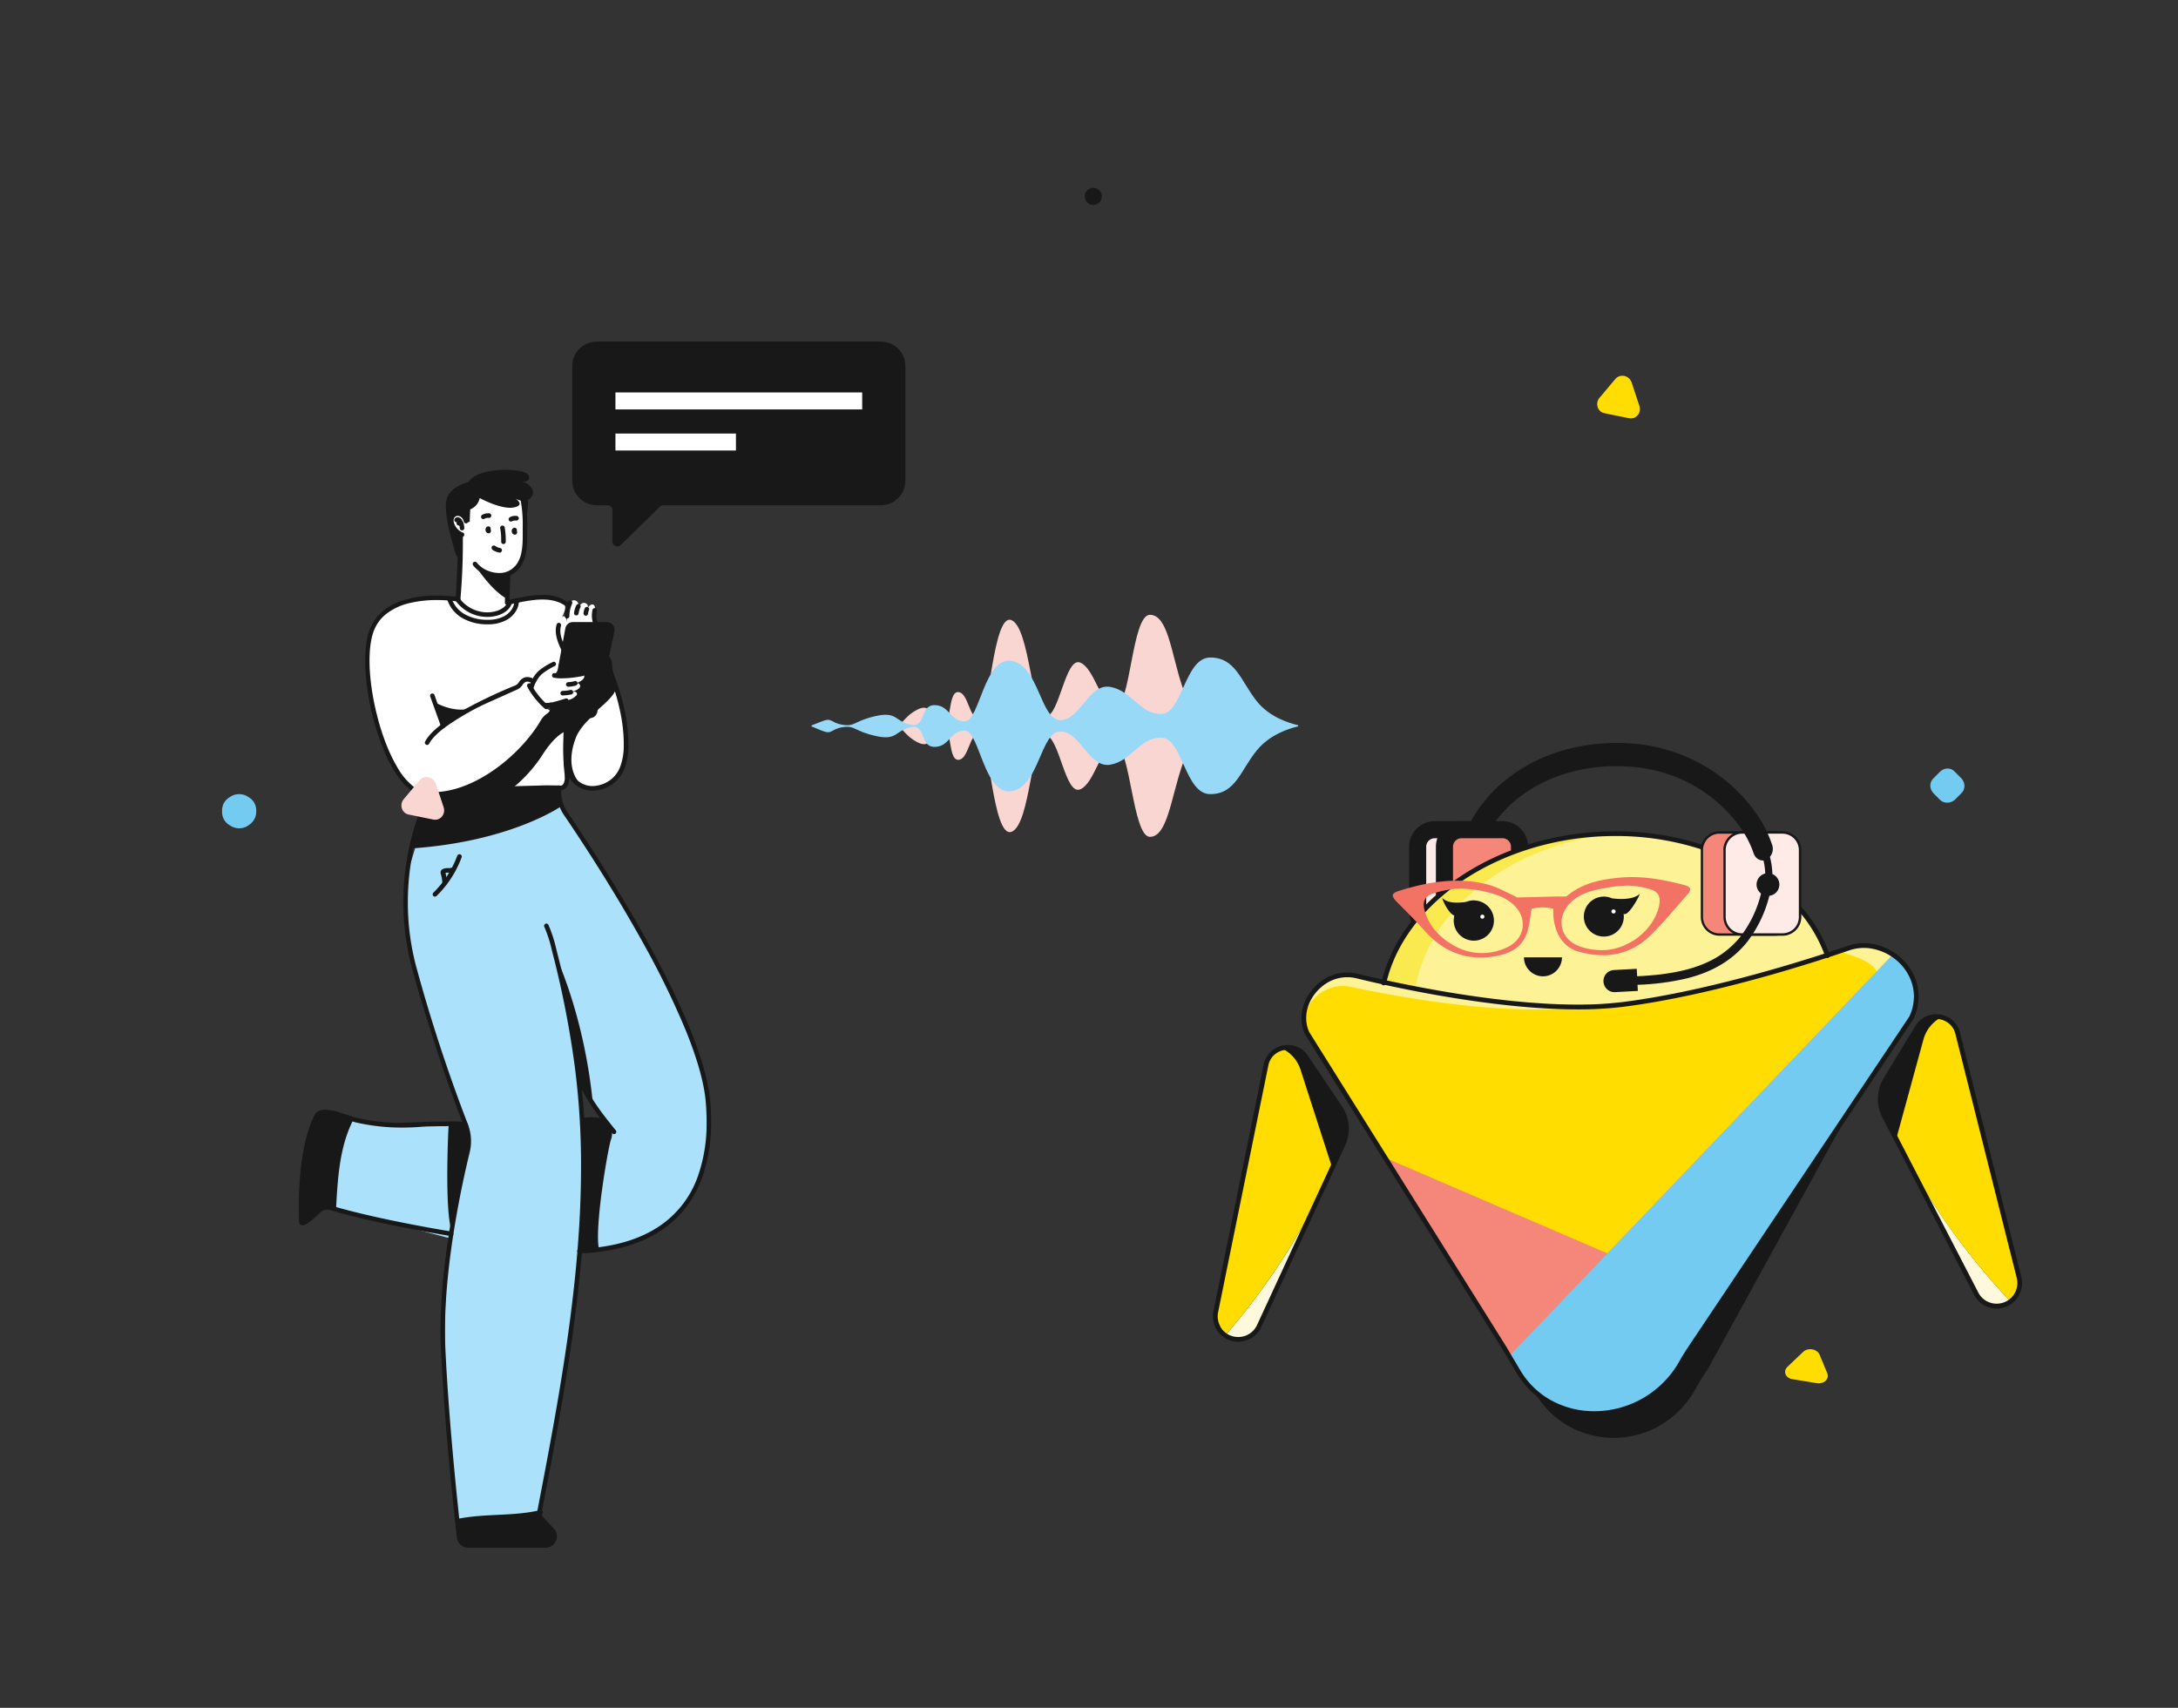
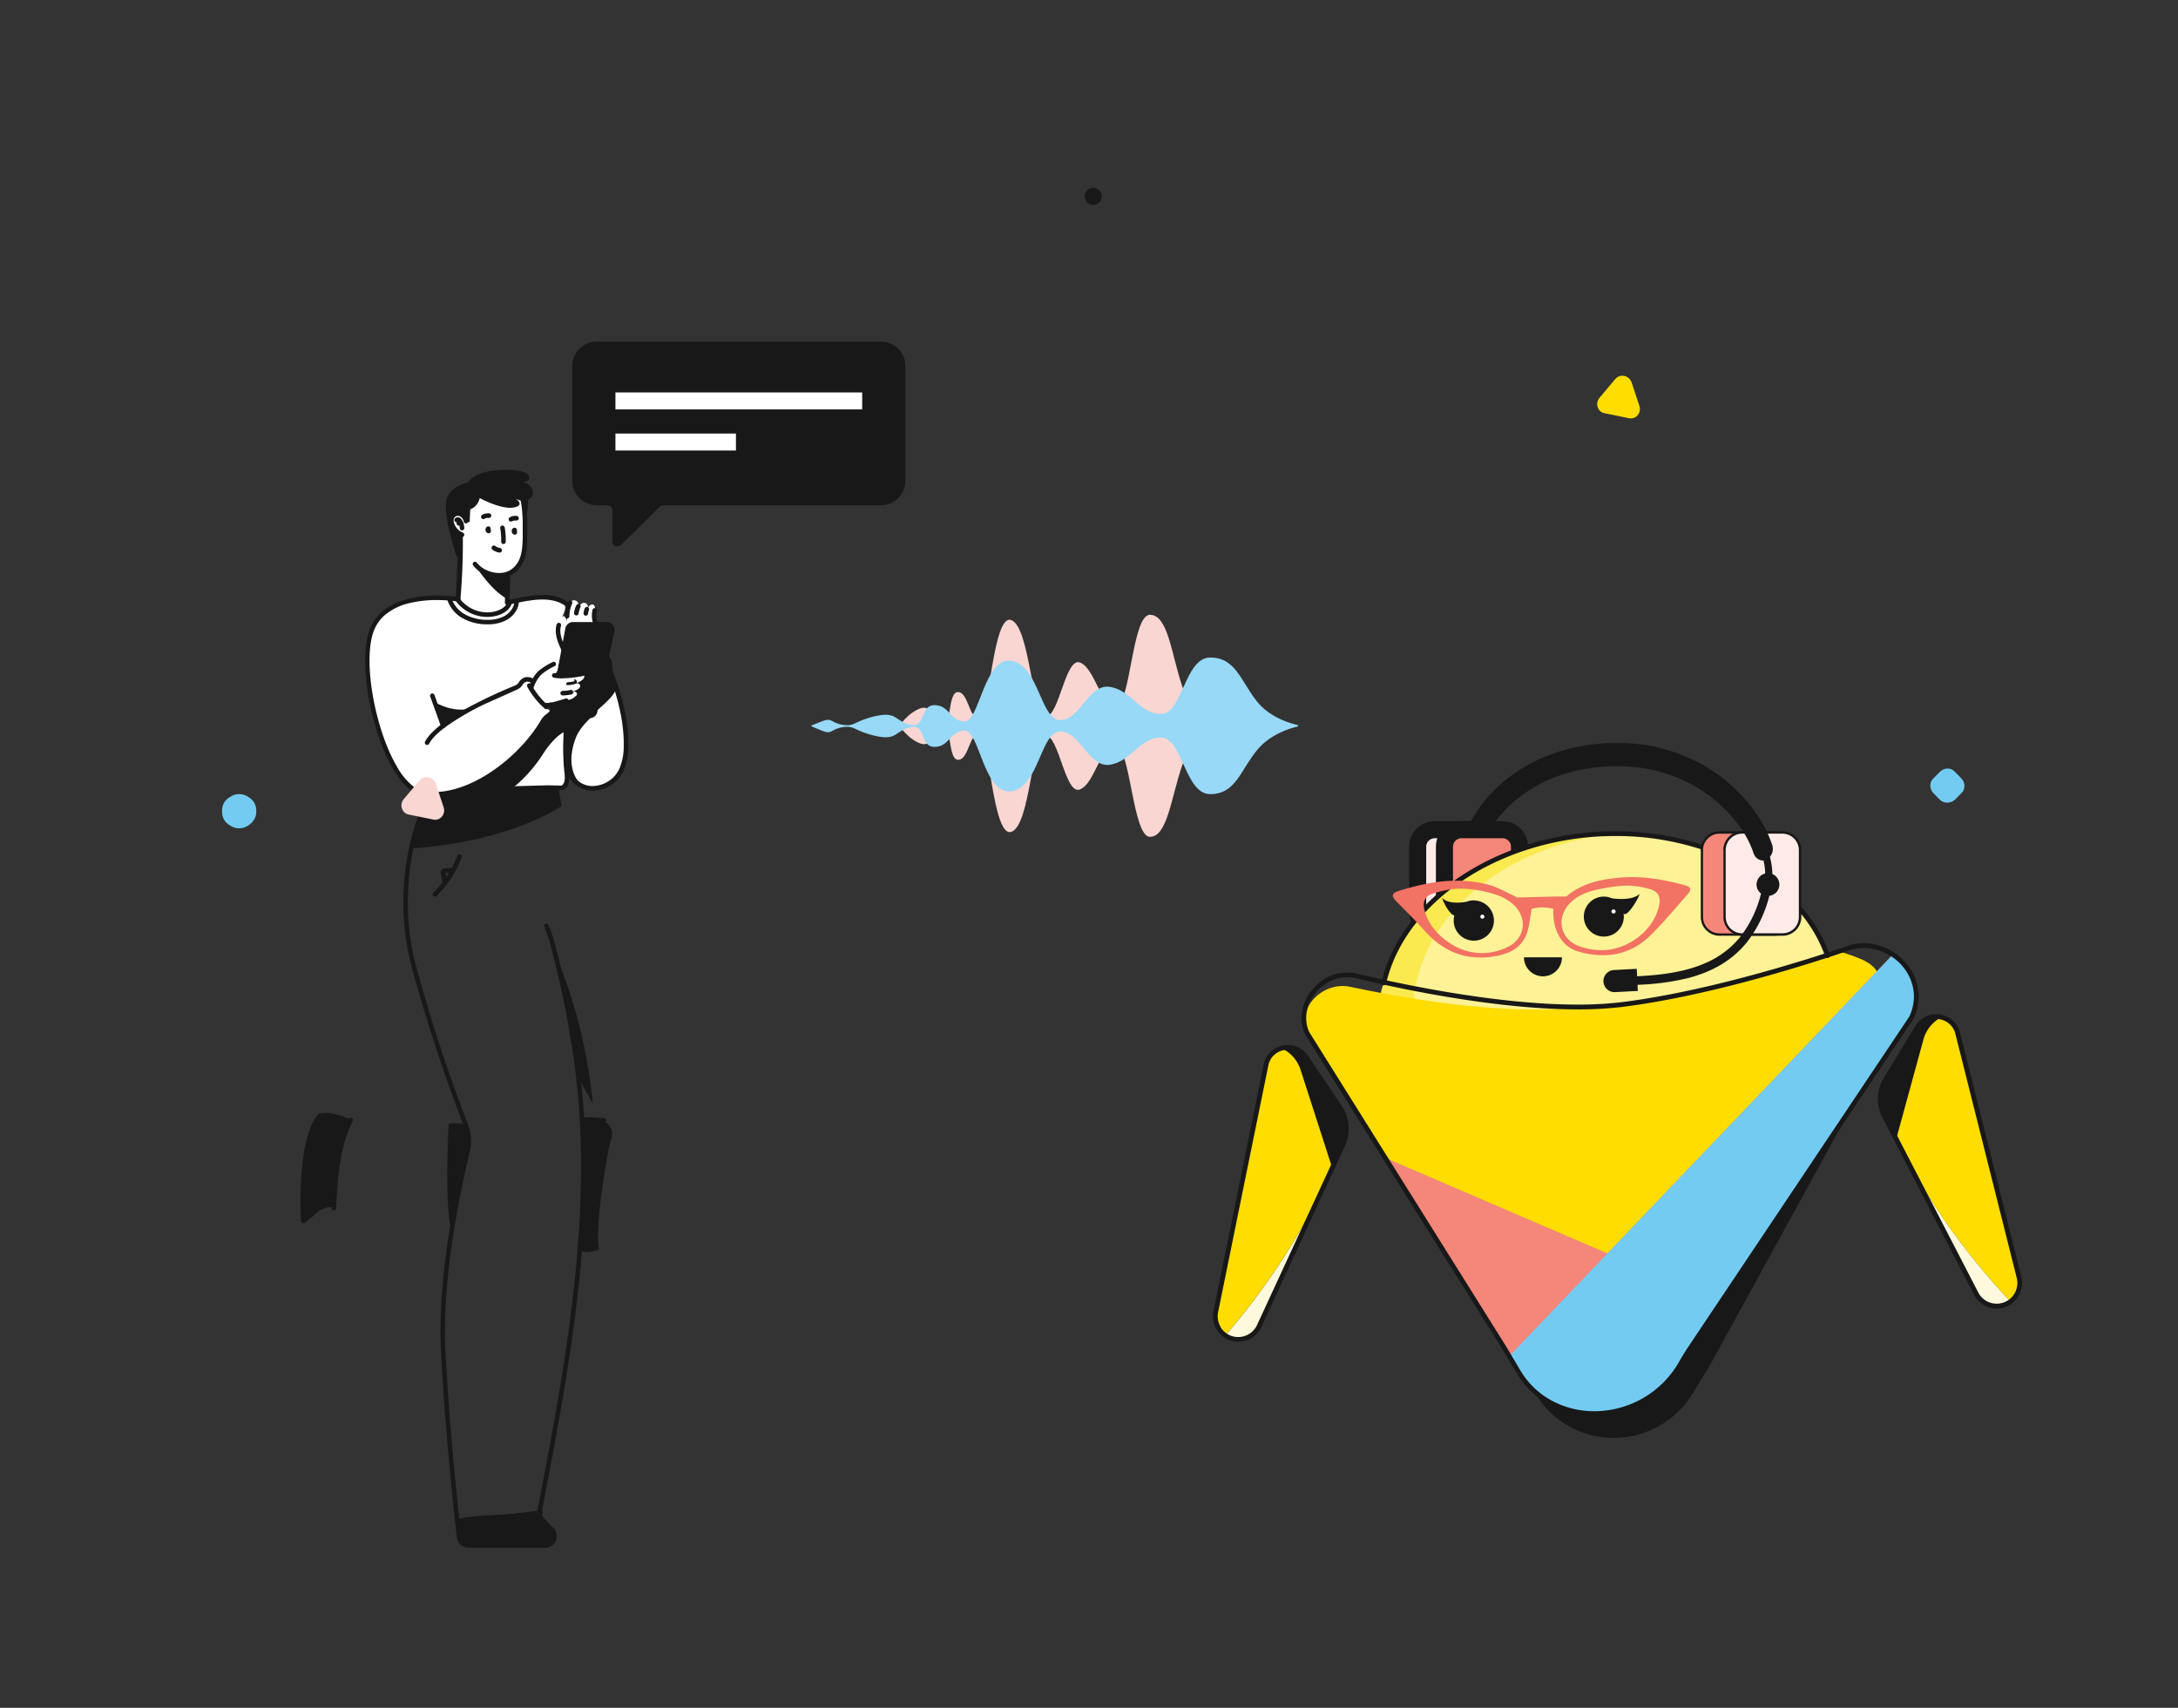
<svg xmlns="http://www.w3.org/2000/svg" width="255" height="200" fill="none">
  <rect width="100%" height="100%" fill="#333333" stroke="none" />
  <style>.B{fill:#181818}.C{fill:#fff}.D{fill:#f4867a}.E{fill:#73cbf2}</style>
  <path d="M128 24a1 1 0 1 0 0-2 1 1 0 1 0 0 2z" class="B" />
  <g clip-path="url(#A)">
    <path d="M157.226 134.063l-1.254 2.721-5.087 11.02-3.455 7.473c-.207.453-.534.839-.947 1.117s-.895.436-1.392.456-.99-.097-1.424-.34-.793-.601-1.036-1.036a2.66 2.66 0 0 1-.297-1.865l5.891-28.876a2.52 2.52 0 0 1 .626-1.247c.321-.348.734-.599 1.192-.724a2.56 2.56 0 0 1 1.607.048 2.57 2.57 0 0 1 1.264.994l3.97 5.911a4.44 4.44 0 0 1 .741 2.129 4.45 4.45 0 0 1-.399 2.219z" fill="#fef9dc" />
    <path d="M157.226 134.063l-1.254 2.721-.333.723a80.5 80.5 0 0 1-12.177 18.879 2.7 2.7 0 0 1-.834-.912c-.323-.564-.429-1.228-.297-1.865l5.893-28.876a2.54 2.54 0 0 1 .626-1.247c.322-.348.735-.599 1.193-.724a2.56 2.56 0 0 1 1.607.048 2.57 2.57 0 0 1 1.264.994l3.97 5.911a4.44 4.44 0 0 1 .741 2.129 4.46 4.46 0 0 1-.399 2.219z" class="B" />
    <path d="M155.972 136.784l-.333.723a80.5 80.5 0 0 1-12.177 18.879 2.7 2.7 0 0 1-.834-.912c-.323-.564-.429-1.228-.297-1.865l5.893-28.876a2.54 2.54 0 0 1 .626-1.247c.322-.348.735-.599 1.193-.724.534.246 1.01.603 1.396 1.046a4.16 4.16 0 0 1 .847 1.525l3.686 11.426v.025z" fill="#fd0" />
    <path d="M220.635 130.732l1.39 2.666 5.577 10.781 3.78 7.311c.227.444.572.816.997 1.075a2.69 2.69 0 0 0 1.411.393c.498-.002.986-.142 1.409-.404a2.69 2.69 0 0 0 .987-1.083c.3-.578.376-1.246.214-1.877l-7.189-28.583a2.53 2.53 0 0 0-.682-1.217c-.336-.334-.76-.566-1.222-.671a2.57 2.57 0 0 0-1.604.119c-.508.211-.935.58-1.218 1.051l-3.7 6.083a4.44 4.44 0 0 0-.645 2.158 4.45 4.45 0 0 0 .495 2.198z" fill="#fef9dc" />
    <path d="M220.635 130.732l1.39 2.666.367.706c3.457 6.683 7.833 12.848 13.002 18.315a2.73 2.73 0 0 0 .792-.948c.3-.578.376-1.246.214-1.877l-7.189-28.583a2.53 2.53 0 0 0-.682-1.217c-.336-.334-.76-.566-1.222-.671a2.57 2.57 0 0 0-1.604.119c-.508.211-.935.58-1.218 1.051l-3.7 6.083a4.44 4.44 0 0 0-.645 2.158 4.45 4.45 0 0 0 .495 2.198z" class="B" />
    <path d="M222.014 133.398l.367.706c3.457 6.683 7.833 12.848 13.002 18.315a2.72 2.72 0 0 0 .792-.948c.3-.578.376-1.246.214-1.876l-7.178-28.584c-.109-.462-.345-.883-.681-1.217s-.761-.566-1.223-.671c-.522.271-.981.648-1.347 1.108a4.21 4.21 0 0 0-.78 1.561l-3.169 11.587.003.019z" fill="#fd0" />
    <path d="M171.485 102.635l2.001-4.09c.022-.045.056-.082.098-.11s.089-.043.139-.045.099.009.143.032a.28.28 0 0 1 .107.1l1.329 2.185" fill="#fdf295" />
    <g stroke="#181818" stroke-width="2">
      <path d="M165.98 99.165v7.554c0 .262.052.522.153.764a1.98 1.98 0 0 0 .433.648 2 2 0 0 0 .649.432c.242.101.502.152.764.152h4.793c.262 0 .522-.051.764-.152s.463-.247.648-.432a1.99 1.99 0 0 0 .433-.648 2 2 0 0 0 .151-.764V99.16c0-.529-.21-1.037-.585-1.411s-.882-.585-1.411-.585h-4.804a2 2 0 0 0-1.988 2.002z" fill="#feebe8" />
      <path d="M169.116 99.165v7.554c0 .262.052.522.152.764a2 2 0 0 0 .434.648c.185.185.406.332.648.432s.503.152.765.152h4.793c.262 0 .522-.051.764-.152s.463-.247.648-.432.332-.406.433-.648a2 2 0 0 0 .151-.764V99.16a2 2 0 0 0-.152-.764 1.98 1.98 0 0 0-.433-.648 1.99 1.99 0 0 0-.647-.433 2 2 0 0 0-.764-.152h-4.79a2 2 0 0 0-.766.152c-.243.1-.464.248-.65.434s-.333.407-.433.649-.153.503-.153.766z" class="D" />
    </g>
    <path d="M161.663 116.465v.109l4.315 1.017c7.421 1.489 15.004 2.007 22.559 1.54 9.452-.556 18.273-2.518 26.021-5.56a2.22 2.22 0 0 0-.172-.739l-.676-1.593c-3.522-8.357-13.708-13.706-24.817-13.622-.598 0-1.204.022-1.81.058-11.823.695-22.195 7.428-24.85 16.591l-.478 1.668a2.23 2.23 0 0 0-.092.531z" fill="#fbea4f" />
    <g fill="#fdf295">
      <path d="M165.552 116.24c-.015.486.135.964.426 1.354 7.421 1.489 15.004 2.007 22.559 1.54 9.452-.556 18.273-2.519 26.021-5.56-.015-.255-.073-.505-.172-.739l-.676-1.593c-3.522-8.357-13.708-13.706-24.817-13.622-11.028 1.223-20.422 7.722-22.796 16.424l-.453 1.668c-.053.171-.084.349-.092.528z" />
-       <path d="M223.779 119.198l-26.54 39.657c-1.09 2.291-2.897 4.165-5.148 5.338a11.68 11.68 0 0 1-7.323 1.161c-1.625-.259-3.161-.916-4.47-1.913s-2.353-2.3-3.036-3.797l-24.228-38.642c-1.012-2.207.047-4.756 2.121-6.088l.022-.017a4.79 4.79 0 0 1 3.681-.589c3.731.909 15.804 3.65 25.968 3.631 1.73.005 3.459-.095 5.176-.301 9.825-1.242 21.048-4.79 25.362-6.238l1.018-.347c.695-.253 1.435-.359 2.174-.309 4.222.342 7.072 4.559 5.223 8.454z" />
    </g>
    <path d="M156.776 117.205a4.81 4.81 0 0 1 1.868-.781 4.83 4.83 0 0 1 2.024.052c4.411 1.082 20.06 5.31 30.858 3.934 10.741-1.368 18.967-5.907 22.276-7.05.818-.29 1.693-.385 2.554-.278 4.034.556 6.672 4.668 4.863 8.485l-21.29 38.806c-.475.714-.95 1.434-1.365 2.19-4.203 7.662-14.597 7.665-18.82.598l-1.696-2.858-23.218-37.071c-.99-2.166-.017-4.651 1.946-6.027z" class="B" />
    <path d="M218.8 119.482l-26.879 39.729a11.84 11.84 0 0 1-2.939 3.814 11.83 11.83 0 0 1-4.214 2.329c-1.625-.259-3.161-.916-4.47-1.912s-2.353-2.301-3.036-3.798l-24.228-38.642c0-.022-.02-.041-.028-.064-1.251-2.849 1.846-6.057 5.093-5.371 6.725 1.421 18.29 3.397 26.727 2.372 1.73.005 3.459-.095 5.176-.301 9.825-1.242 21.048-4.79 25.362-6.238 3.211 1.173 6.772 1.629 3.436 8.082z" fill="#fd0" />
    <path d="M223.779 119.198l-22.293 33.304-4.247 6.353c-4.126 8.512-16.147 9.01-19.969.789l-.537-.856-14.539-23.191 26.004 11.19 33.424-34.995.292.195c.097.069.183.141.278.216a5.16 5.16 0 0 1 .247.212c.02.016.039.039.064.058a6.63 6.63 0 0 1 .409.428c.13.15.186.225.278.342a4.1 4.1 0 0 1 .164.231c.05.075.128.189.186.292l.17.297a5.63 5.63 0 0 1 .489 1.285c.019.078.039.155.053.236s.025.12.036.186l.042.278a5.73 5.73 0 0 1-.551 3.15z" class="D" />
    <path d="M223.779 119.198l-22.292 33.304-4.248 6.353c-4.126 8.512-16.147 9.01-19.969.789l-.537-.856 11.465-12.001 33.424-34.995.292.195c.097.069.183.141.278.216a5.16 5.16 0 0 1 .247.212c.02.016.039.039.064.058a7.56 7.56 0 0 1 .409.428c.131.15.186.225.278.342a4.1 4.1 0 0 1 .164.231c.05.075.128.189.186.292l.17.297a5.63 5.63 0 0 1 .489 1.285c.02.078.039.155.053.236s.025.12.036.186l.042.278a5.73 5.73 0 0 1-.551 3.15z" class="E" />
    <g class="B">
      <path d="M142.628 155.474l-.241.139c.257.461.633.844 1.089 1.11s.974.405 1.501.403a3.01 3.01 0 0 0 1.563-.437c.503-.31.902-.764 1.145-1.304l9.794-21.214c.341-.737.487-1.55.423-2.36a4.73 4.73 0 0 0-.79-2.263l-3.967-5.896a2.82 2.82 0 0 0-2.368-1.274 2.94 2.94 0 0 0-1.777.598 2.83 2.83 0 0 0-1.051 1.701l-5.877 28.873c-.039.196-.06.396-.061.595.001.515.134 1.02.387 1.468l.242-.139.241-.136c-.205-.364-.313-.775-.314-1.193a2.38 2.38 0 0 1 .05-.483l5.877-28.873a2.26 2.26 0 0 1 .834-1.371 2.39 2.39 0 0 1 1.437-.484c.382-.003.757.091 1.093.272a2.27 2.27 0 0 1 .826.765l3.967 5.908a4.17 4.17 0 0 1 .697 1.996c.057.715-.071 1.432-.372 2.082l-9.797 21.203c-.198.44-.524.809-.937 1.059a2.43 2.43 0 0 1-1.273.356c-.429.003-.851-.11-1.222-.327s-.677-.529-.885-.904l-.234.13zm93.55-4.003l-.247-.125a2.41 2.41 0 0 1-.929.995c-.374.217-.799.332-1.231.331a2.41 2.41 0 0 1-1.226-.328 2.38 2.38 0 0 1-.926-.981l-10.737-20.756c-.329-.636-.49-1.347-.465-2.063s.234-1.414.607-2.026l3.698-6.077c.202-.341.489-.623.834-.818s.735-.297 1.131-.294c.5 0 .986.158 1.39.453.432.318.738.779.862 1.301l7.181 28.575a2.42 2.42 0 0 1 .072.593 2.44 2.44 0 0 1-.261 1.095l.247.125.247.128a2.98 2.98 0 0 0 .323-1.348 2.91 2.91 0 0 0-.089-.726l-7.175-28.581c-.157-.648-.537-1.22-1.073-1.615a2.93 2.93 0 0 0-1.724-.556c-.493-.001-.977.127-1.405.371s-.785.595-1.036 1.019l-3.697 6.077a4.72 4.72 0 0 0-.688 2.296c-.028.811.153 1.617.527 2.338l10.736 20.755c.256.504.652.923 1.14 1.207.459.266.98.406 1.511.406a3.02 3.02 0 0 0 1.511-.406c.489-.288.885-.712 1.139-1.22l-.247-.145zM201.15 99.58a32.84 32.84 0 0 0-11.998-2.224h-.259a30.79 30.79 0 0 0-1.823.058c-5.961.35-11.557 2.224-16.002 5.165s-7.751 6.967-9.102 11.626l-.233.834c-.01.035-.013.072-.008.108a.26.26 0 0 0 .034.103c.018.032.042.06.071.082s.062.039.097.049a.28.28 0 0 0 .108.008c.037-.005.072-.016.103-.034a.3.3 0 0 0 .083-.072c.023-.029.038-.061.048-.097l.231-.834-.278-.075.278.078c1.304-4.506 4.515-8.432 8.874-11.317s9.863-4.726 15.726-5.076c.601-.033 1.201-.053 1.796-.056h.256a32.26 32.26 0 0 1 11.795 2.188c.034.013.071.02.108.019a.28.28 0 0 0 .106-.023c.034-.015.064-.036.089-.063s.045-.057.059-.092c.026-.069.024-.145-.006-.212a.28.28 0 0 0-.153-.147v.003zm13.08 12.234l-.261-.664c-.94-2.324-2.38-4.412-4.218-6.116-.025-.026-.056-.047-.09-.061a.28.28 0 0 0-.107-.021.28.28 0 0 0-.107.021c-.034.014-.064.035-.09.061-.052.052-.081.122-.081.196s.029.144.081.196a16.52 16.52 0 0 1 4.089 5.927l.256-.109-.259.103.259.659c.026.069.079.125.147.155a.28.28 0 0 0 .213.005c.069-.027.124-.079.154-.147a.28.28 0 0 0 .006-.213l.008.008z" />
      <path d="M154.991 115.017l.158.231c.764-.527 1.67-.808 2.597-.807a4.48 4.48 0 0 1 1.051.125c3.725.91 15.732 3.639 25.907 3.642a42.98 42.98 0 0 0 5.343-.303c10.747-1.359 23.113-5.454 26.41-6.591.571-.2 1.171-.303 1.776-.306.213 0 .426.014.637.042 3.011.411 5.212 2.891 5.212 5.663a5.51 5.51 0 0 1-.556 2.365l.251.12-.231-.153-25.484 38.086c-.476.712-.957 1.432-1.39 2.196-.984 1.795-2.432 3.294-4.192 4.338s-3.769 1.597-5.816 1.6a10.43 10.43 0 0 1-4.896-1.19c-1.561-.825-2.864-2.066-3.764-3.586l-1.682-2.835-23.046-36.805-.237.148.253-.114c-.239-.524-.363-1.093-.361-1.668 0-1.515.853-3.025 2.224-3.973l-.158-.231-.164-.214c-1.499 1.045-2.455 2.708-2.458 4.432-.001.653.14 1.299.411 1.893l.02.03 23.054 36.782 1.682 2.833c.953 1.607 2.33 2.919 3.981 3.792a11 11 0 0 0 5.157 1.254c2.147-.003 4.253-.582 6.1-1.678s3.364-2.666 4.395-4.549c.408-.734.878-1.443 1.354-2.152l25.484-38.086.019-.036a6.03 6.03 0 0 0 .601-2.605c0-3.058-2.413-5.771-5.685-6.213a4.99 4.99 0 0 0-.712-.047c-.663.005-1.32.118-1.946.336-3.28 1.131-15.635 5.218-26.302 6.563a42.56 42.56 0 0 1-5.282.301c-10.083 0-22.073-2.719-25.773-3.614-.388-.095-.785-.142-1.184-.142a5.11 5.11 0 0 0-2.916.906l.158.22zm33.732-9.816a2.33 2.33 0 0 0-1.454-.145 2.34 2.34 0 0 0-1.257.746c-.329.376-.528.848-.569 1.346a2.34 2.34 0 0 0 1.457 2.364c.463.187.975.22 1.459.096a2.35 2.35 0 0 0 1.231-.788c.315-.387.499-.866.523-1.365.006-.148-.002-.297-.022-.445.425.354 1.568-1.465 1.896-2.332-.815.74-2.449.631-3.264.523zm-16.054.241c-.335-.015-.67.041-.981.165-.82.139-2.202.239-2.844-.462.194.717.945 1.965 1.429 2.071a2.48 2.48 0 0 0-.07.462c-.025.465.088.928.326 1.329a2.36 2.36 0 0 0 1.01.923c.421.201.892.273 1.354.206a2.35 2.35 0 0 0 1.238-.582c.346-.312.592-.72.706-1.172s.092-.928-.065-1.368a2.35 2.35 0 0 0-2.103-1.56v-.012zm10.205 6.667c0 .59-.234 1.155-.651 1.573a2.22 2.22 0 0 1-3.145 0c-.417-.418-.652-.983-.652-1.573h4.448z" />
    </g>
    <path d="M193.224 109.554c1.549-1.518 2.933-3.208 4.37-4.837.49-.556.379-.859-.38-1.062-2.486-.664-5.004-1.112-7.584-.873-2.18.203-4.306.628-6.077 2.071-.076.075-.173.125-.278.142-.451 0-.904-.014-1.354 0l-4.284.108c-.089 0-.178-.111-.278-.153-1.023-.455-2.01-1.05-3.078-1.337-3.541-.951-7.016-.361-10.441.701-.943.294-.996.592-.298 1.304 1.112 1.126 2.224 2.238 3.278 3.411 2.102 2.349 4.673 3.441 7.82 3.016 1.882-.256 3.553-.915 4.184-2.933.256-.814.32-1.687.498-2.68a4.96 4.96 0 0 1 2.549 0c-.117 1.888.597 4.315 2.916 5.004 3.155.887 6.046.451 8.437-1.882zm-16.794 1.39c-1.043.506-2.2.731-3.357.654s-2.273-.455-3.24-1.096c-1.437-.906-2.538-2.146-3.027-3.828-.306-1.048 0-1.737 1.031-2.054a12.43 12.43 0 0 1 2.864-.556c1.635-.008 3.259.274 4.795.834a5.5 5.5 0 0 1 1.813 1.148c1.607 1.604 1.195 3.967-.884 4.904l.005-.006zm7.342-5.129c1.14-1.209 2.661-1.554 4.201-1.824a15.57 15.57 0 0 1 2.646-.278c.841.022 1.676.154 2.483.392 1.065.278 1.373.923 1.137 1.996-.631 2.861-3.711 5.241-6.811 5.171a7.78 7.78 0 0 1-2.61-.489c-2.174-.859-2.647-3.275-1.046-4.968z" fill="#f27264" />
    <g class="C">
      <path d="M189.157 106.735a.23.23 0 0 1-.139.219.21.21 0 0 1-.089.02c-.033.004-.066 0-.098-.01s-.06-.027-.085-.049-.044-.049-.058-.079-.021-.063-.021-.097.007-.066.021-.096.033-.057.058-.08.054-.038.085-.049.065-.013.098-.01c.061.002.118.027.161.07s.067.101.067.161zm-15.365.609c.001.047-.012.093-.037.132s-.062.071-.104.09-.091.024-.137.016-.089-.03-.122-.062-.057-.075-.067-.121-.006-.093.011-.137.047-.081.086-.107.084-.041.131-.042c.031 0 .061.005.09.016s.055.028.078.05a.23.23 0 0 1 .052.075c.012.029.019.059.019.09z" />
    </g>
    <path d="M199.265 99.557v7.823a2.06 2.06 0 0 0 .159.791 2.07 2.07 0 0 0 .449.671c.192.192.42.344.672.447s.52.157.791.157h6.442a2.07 2.07 0 0 0 1.462-.605c.388-.387.607-.913.609-1.461v-7.823c-.002-.548-.221-1.074-.609-1.461a2.07 2.07 0 0 0-1.462-.605h-6.442c-.271 0-.54.053-.791.156s-.48.256-.672.447a2.07 2.07 0 0 0-.449.67c-.105.251-.158.52-.159.791z" class="D" />
    <path d="M199.265 99.557h-.139v7.823c.001.291.058.579.171.848s.276.512.483.717.451.367.721.477a2.21 2.21 0 0 0 .849.163h6.441c.29 0 .577-.057.845-.167a2.21 2.21 0 0 0 .717-.478c.205-.205.368-.448.479-.715a2.21 2.21 0 0 0 .17-.845v-7.823c-.001-.29-.058-.577-.17-.844s-.274-.511-.479-.716-.449-.367-.717-.478a2.21 2.21 0 0 0-.845-.167h-6.455a2.21 2.21 0 0 0-.849.163c-.269.11-.515.272-.721.477a2.2 2.2 0 0 0-.483.717c-.112.269-.17.557-.171.848h.278a1.93 1.93 0 0 1 .149-.742c.098-.235.241-.448.422-.627s.396-.321.632-.416a1.93 1.93 0 0 1 .743-.141h6.442a1.93 1.93 0 0 1 1.364.564c.362.361.566.851.568 1.363v7.823c-.002.512-.206 1.002-.568 1.363s-.853.564-1.364.564h-6.442a1.95 1.95 0 0 1-.743-.141 1.92 1.92 0 0 1-1.054-1.044 1.93 1.93 0 0 1-.149-.742v-7.823h-.125z" class="B" />
    <path d="M201.917 99.557v7.823c.002.548.221 1.074.609 1.461a2.07 2.07 0 0 0 1.463.605h4.673c.271 0 .54-.053.791-.157s.48-.255.672-.447a2.07 2.07 0 0 0 .449-.671c.105-.25.159-.519.159-.791v-7.823a2.05 2.05 0 0 0-.159-.791 2.07 2.07 0 0 0-.449-.67c-.192-.192-.42-.344-.672-.447s-.52-.157-.791-.156h-4.673a2.07 2.07 0 0 0-1.463.605c-.388.387-.607.913-.609 1.461z" fill="#feebe8" />
    <g class="B">
      <path d="M201.918 99.557h-.139v7.823c0 .291.058.579.17.848s.276.512.483.717.452.367.721.477.559.165.85.163h4.673a2.21 2.21 0 0 0 .849-.163c.269-.11.515-.272.721-.477s.371-.449.483-.717.17-.557.171-.848v-7.823c-.001-.291-.059-.579-.171-.848a2.2 2.2 0 0 0-.483-.717c-.206-.205-.452-.367-.721-.477a2.21 2.21 0 0 0-.849-.163h-4.687c-.291-.002-.58.053-.85.163s-.514.272-.721.477a2.2 2.2 0 0 0-.483.717c-.112.269-.17.557-.17.848h.278c0-.254.051-.506.15-.741a1.94 1.94 0 0 1 1.053-1.043c.236-.096.488-.144.743-.143h4.673a1.93 1.93 0 0 1 .743.141c.236.096.451.237.632.416s.324.392.422.627a1.93 1.93 0 0 1 .149.742v7.823c.001.253-.047.503-.142.737s-.236.446-.414.625c-.365.358-.857.558-1.368.556h-4.695a1.93 1.93 0 0 1-.743-.142c-.235-.096-.45-.238-.631-.417s-.324-.392-.422-.626a1.91 1.91 0 0 1-.15-.741v-7.815h-.125z" />
      <path d="M188.471 113.724c-.156.072-.295.175-.409.303a1.34 1.34 0 0 0-.259.434c-.056.16-.08.33-.069.5.014.256.103.502.257.707s.363.361.605.447c.16.056.33.08.5.072l2.663-.142-.039-.717c1.967-.058 3.923-.316 5.838-.767 2.78-.709 5.204-2.002 7.011-4.267a14.67 14.67 0 0 0 2.586-5.388c.289-.036.559-.164.77-.364a1.34 1.34 0 0 0 .332-.53c.068-.201.086-.414.055-.624s-.113-.407-.236-.579a1.33 1.33 0 0 0-1.082-.556c-.212 0-.42.05-.609.146a1.34 1.34 0 0 0-.475.407c-.123.172-.205.37-.237.579a1.29 1.29 0 0 0 .084.698c.089.22.236.412.425.556a13.54 13.54 0 0 1-2.394 5.029c-1.064 1.326-2.433 2.375-3.989 3.058-2.285 1.04-5.054 1.462-8.123 1.601l-.045-.87-2.663.142c-.172.008-.342.051-.497.125z" />
      <path d="M206.373 100.405c.201.696.303 1.417.304 2.141v.25c-.004.111.036.218.112.299s.18.128.291.132a.42.42 0 0 0 .299-.112c.08-.076.128-.181.132-.291v-.278c-.001-.803-.114-1.601-.337-2.372-.032-.105-.104-.193-.201-.245s-.211-.064-.316-.033a.41.41 0 0 0-.143.075.42.42 0 0 0-.103.125c-.026.047-.042.1-.048.154s0 .109.016.161l-.006-.006z" />
      <path d="M206.794 100.683c-.604.261-1.274-.094-1.496-.801-.38-1.101-.924-2.138-1.612-3.077a16.43 16.43 0 0 0-3.195-3.336c-2.654-2.099-6.332-3.736-11.12-3.739h-.717c-4.403.15-7.756 1.484-10.211 3.222a14.61 14.61 0 0 0-4.122 4.401h-2.708c1.237-2.706 3.181-5.029 5.627-6.725 2.807-1.99 6.574-3.453 11.35-3.614h.784a19.95 19.95 0 0 1 9.939 2.541 19.17 19.17 0 0 1 6.163 5.504 14.41 14.41 0 0 1 2.002 3.864 1.44 1.44 0 0 1-.013 1.008c-.126.324-.364.591-.671.752z" />
    </g>
    <path d="M227.121 93.656l-.738-.746c-.511-.516-.511-1.319 0-1.778l.738-.745c.51-.516 1.305-.516 1.758 0l.738.745c.511.516.511 1.319 0 1.778l-.738.746c-.51.459-1.305.459-1.758 0z" class="E" />
  </g>
  <g clip-path="url(#B)">
    <path d="M53.688 178.016v1.962c0 .131.025.262.075.384s.123.232.216.325a.99.99 0 0 0 .324.217c.121.051.251.076.382.076h9.461c.174 0 .345-.05.491-.145a.91.91 0 0 0 .334-.39c.072-.16.096-.337.069-.51s-.102-.335-.218-.467l-1.544-1.763-.069-.804-9.523 1.115z" class="B" />
-     <path d="M82.006 125.354c-2.933-10.369-11.301-23.222-16.515-31.517l-15.467.785-1.867 6.191c-3.261 9.034 6.296 30.729 6.296 30.729-4.469.367-8.964.231-13.403-.407l-.6 1.782a19.64 19.64 0 0 0-.912 4.141l-.445 4.413 13.741 3.581c-1.565 9.417-.389 23.568.848 32.964l9.549-.804c1.685-8.576 3.963-22.059 4.667-30.697 12.877-.471 17.291-9.897 14.107-21.161zm-13.867 5.845l-.352-4.644 3.027 4.644h-2.675z" fill="#abe1fa" />
    <path d="M72.2 80.638c-2.171-.397-2.133 1.217-2.515 2.728a.62.62 0 0 1-.224.337c-.11.084-.245.129-.384.126l-3.859-.072-1.248-.804c-.695-.724-1.333-1.502-1.907-2.326.563-1.198 1.933-3.24 3.499-2.774.472-1.139.08-3.543-.229-4.687 1.715-3.071.664-2.412-1.931-3.433-5.499.41-4.624 3.669-9.216 1.233-.627-1.536-4.213-.563-5.501-.828-9.733 1.683-5.141 15.611-1.6 21.255 1.259 2.144 3.952 1.495 5.944 1.372l12.571-.418a.76.76 0 0 0 .515-.223.77.77 0 0 0 .224-.517c.027-.692.035-1.686-.128-2.04 1.147 2.975 3.272 3.438 5.797 1.635 2.112-2.642 1.024-7.654.192-10.565z" class="C" />
    <g class="B">
      <path d="M65.443 79.028l1.051-5.516c.022-.114.083-.217.173-.29a.49.49 0 0 1 .318-.112l4.147.037a.53.53 0 0 1 .221.056.54.54 0 0 1 .177.144c.048.06.083.13.101.206a.54.54 0 0 1 .007.229l-2.013 9.466c-.039.18-.139.341-.282.456a.8.8 0 0 1-.505.176l-3.395-.045c-.091-.001-.18-.023-.261-.063a.61.61 0 0 1-.209-.17c-.056-.072-.095-.155-.115-.244a.6.6 0 0 1 .001-.27l.144-.63.44-3.43zm-24.387 52.104s-1.819 3.752-1.957 10.337c0 0-.976-.499-2.339.852l-.997.833a.33.33 0 0 1-.162.076c-.06.009-.121.001-.177-.024s-.104-.064-.138-.114-.054-.11-.056-.171c-.093-2.283-.229-9.959 2.069-12.483.005.003 1.435-.477 3.757.694z" />
    </g>
    <g class="C">
      <path d="M58.832 67.372l.784 3.35-.179.193a3.54 3.54 0 0 1-1.151.828 3.52 3.52 0 0 1-1.381.308 3.53 3.53 0 0 1-1.391-.26c-.442-.18-.842-.448-1.178-.787l-.696-.708.299-4.856-1.027-4.02a1.37 1.37 0 0 1 .075-.901 1.36 1.36 0 0 1 .619-.656l4.933-3.417 2.829 1.404.067 6.006c.019 1.739-.968 3.224-2.603 3.516zm3.341 13.266s.387-2.074 3.045-2.988c0 0 .6.402-.325 1.377a6.26 6.26 0 0 0 3.309-.137s.709.45-.501 1.021l-.459.177.467-.067s.875.514-.875 1.045l.365-.048a.27.27 0 0 1 .194.009c.061.027.11.077.136.139a.27.27 0 0 1 .007.195c-.022.064-.067.116-.126.148-.248.214-.323.34-1.096.536 0 0-2.064.697-2.4.536a8.35 8.35 0 0 1-1.741-1.943zm3.803-4.607s-1.12-2.187-.456-3.382.877.19.877.19-.083-1.98.416-2.385c.533-.437 1.101.123.888.686s.243-.839.883-.488c.504.268.064.82.064.82s.421-.89.845-.643-.093 1.849.224 2.23l-2.525-.054c-.219-.004-.432.073-.599.216a.9.9 0 0 0-.305.561l-.312 2.248z" />
    </g>
    <g class="B">
      <path d="M60.917 58.386a15.51 15.51 0 0 1 .283 3.291v.364c0 .895.021 1.876-.171 2.744-.082.417-.24.815-.467 1.174-.24.368-.569.669-.955.876a2.46 2.46 0 0 1-1.157.268 3.61 3.61 0 0 1-1.445-.314c-.461-.201-.867-.511-1.184-.903a.27.27 0 0 0-.079-.068c-.03-.017-.064-.028-.099-.032a.28.28 0 0 0-.104.008c-.034.009-.065.026-.093.048s-.05.049-.067.08a.27.27 0 0 0-.024.204c.01.034.026.066.047.093.368.465.845.834 1.387 1.072a4.1 4.1 0 0 0 1.661.362 2.92 2.92 0 0 0 1.411-.33 3.13 3.13 0 0 0 1.147-1.051c.38-.63.605-1.342.659-2.077.077-.732.061-1.471.067-2.144v-.367c.023-1.143-.076-2.285-.296-3.406-.015-.071-.058-.133-.119-.173a.27.27 0 0 0-.377.081c-.039.061-.053.135-.037.206l.013-.008zm-3.869 3.278c-.06.035-.111.085-.148.145a.42.42 0 0 0-.06.198v.021a.49.49 0 0 0 .093.284.26.26 0 0 0 .109.091l.059.027c.04.018.083.026.127.023s.086-.016.123-.039.068-.055.09-.093.035-.081.036-.124v-.056a.34.34 0 0 0-.024-.126l-.059-.123c-.029-.065-.083-.115-.149-.14s-.139-.023-.203.006c-.032.015-.061.036-.084.062a.28.28 0 0 0-.054.089.26.26 0 0 0-.016.104c.002.036.01.07.025.102l.056.126.243-.112h-.267v.059h.267l.109-.244-.059-.027-.109.247.219-.153h-.021.021-.021.021l-.072.022h.075v-.022l-.072.022h-.035.112-.112.112-.123l.059.104a.12.12 0 0 0 .045-.041c.011-.017.018-.037.019-.058h-.123l.059.105a.27.27 0 0 0-.063-.493c-.068-.019-.141-.009-.203.026v-.011zm3.067.161c-.06.035-.111.085-.148.145a.42.42 0 0 0-.06.198v.022a.49.49 0 0 0 .093.284.26.26 0 0 0 .109.091l.059.027a.26.26 0 0 0 .126.023c.043-.003.085-.016.122-.039a.27.27 0 0 0 .128-.218v-.056a.34.34 0 0 0-.024-.126l-.059-.123c-.029-.065-.082-.115-.148-.14s-.139-.023-.203.006c-.032.014-.061.035-.085.061s-.043.056-.055.089a.28.28 0 0 0-.017.104c.001.036.009.07.024.102l.059.126.243-.113h-.267v.059h.267l.109-.244-.059-.027-.109.247.219-.153h-.019.021-.019.021l-.072.021h.075v-.021l-.072.021h-.04.115-.115.115-.123l.059.105c.018-.009.033-.023.045-.04s.018-.036.019-.057h-.123l.059.105a.27.27 0 0 0-.063-.493c-.068-.019-.142-.009-.203.026l-.003-.013zm-5.925.544a1.78 1.78 0 0 1-.646-.448 1.81 1.81 0 0 1-.392-.683c-.029-.097-.044-.197-.045-.297a.64.64 0 0 1 .019-.163.48.48 0 0 1 .451-.364.69.69 0 0 1 .36.107c.188.131.318.331.36.557a.27.27 0 0 0 .114.17.28.28 0 0 0 .096.04c.034.007.07.007.104-.001s.067-.021.097-.041.054-.045.074-.075a.27.27 0 0 0 .038-.203 1.41 1.41 0 0 0-.595-.898c-.193-.126-.418-.193-.648-.193a.99.99 0 0 0-.501.129 1.01 1.01 0 0 0-.301.276c-.081.112-.138.239-.168.373-.021.094-.032.19-.032.287a1.7 1.7 0 0 0 .064.44 2.32 2.32 0 0 0 .507.899 2.29 2.29 0 0 0 .845.588c.066.027.139.026.205-.002s.117-.081.143-.147a.27.27 0 0 0-.002-.206c-.028-.066-.08-.117-.146-.144z" />
      <path d="M53.64 61.08l-.053-.062v.086c.02-.003.038-.011.053-.024l-.053-.062v.086c.035.033.062.073.08.118.097.193.152.405.16.622a.27.27 0 0 0 .078.19c.05.05.118.078.189.078s.139-.028.189-.078a.27.27 0 0 0 .078-.19 2.08 2.08 0 0 0-.216-.844c-.057-.133-.149-.247-.267-.33a.53.53 0 0 0-.293-.086.45.45 0 0 0-.301.11.27.27 0 0 0-.023.379c.047.053.113.086.184.09s.14-.02.193-.067l.003-.016z" />
      <path d="M53.976 61.415l-.163-.075.08.161c.036-.019.065-.049.083-.086l-.163-.075.08.161-.056-.115v.131a.15.15 0 0 0 .056-.016l-.056-.115-.048.11h.048v-.121l-.048.11.024-.054-.045.04.021.013.024-.054-.045.04v.019a.27.27 0 0 0 .06.093c.026.026.058.047.092.061s.072.02.109.018.074-.011.107-.028.063-.04.087-.069a.27.27 0 0 0 .051-.099c.01-.036.012-.074.007-.111a.27.27 0 0 0-.038-.104.54.54 0 0 0-.088-.137.45.45 0 0 0-.171-.123.41.41 0 0 0-.163-.032c-.064-.001-.127.014-.184.043-.072.035-.13.095-.163.169a.27.27 0 0 0 .131.354c.032.015.066.023.101.025s.07-.004.103-.016.063-.031.089-.055a.27.27 0 0 0 .061-.085l.016.021zm-.317 1.235v1.072l-.288 6.448c-.007.071.015.141.06.196s.11.089.18.096.14-.014.194-.059.089-.109.096-.179a75.99 75.99 0 0 0 .291-6.502V62.65c-.001-.035-.009-.07-.023-.102a.27.27 0 0 0-.06-.085c-.026-.024-.056-.043-.088-.056s-.068-.018-.103-.017a.27.27 0 0 0-.101.023c-.032.014-.061.035-.085.061s-.043.056-.055.089a.27.27 0 0 0-.017.103v-.016zm5.557 4.577l-.099 2.924v.413a.27.27 0 0 0 .078.19c.05.051.118.078.189.078.036 0 .072-.007.105-.022a.27.27 0 0 0 .088-.062.28.28 0 0 0 .057-.091.27.27 0 0 0 .016-.107v-.389l.099-2.905a.27.27 0 0 0-.078-.189c-.05-.05-.118-.079-.189-.079a.26.26 0 0 0-.188.079.27.27 0 0 0-.078.189v-.029zm-.648-5.36c.074.433.112.871.112 1.31v.268c0 .071.028.139.078.189s.118.079.189.079a.26.26 0 0 0 .188-.079c.049-.051.078-.118.078-.189v-.268a8.26 8.26 0 0 0-.12-1.402c-.012-.071-.052-.134-.11-.176a.27.27 0 0 0-.377.064c-.041.059-.058.132-.046.203h.008zm-1.834-1.123a.71.71 0 0 1 .368-.096h.112a.26.26 0 0 0 .104-.005c.034-.009.066-.024.094-.045a.27.27 0 0 0 .07-.077c.018-.03.03-.064.035-.099a.27.27 0 0 0-.049-.199.29.29 0 0 0-.077-.071c-.03-.019-.063-.03-.098-.035a1.16 1.16 0 0 0-.192 0 1.27 1.27 0 0 0-.637.169c-.032.017-.06.04-.083.068s-.04.06-.05.095-.013.071-.009.107a.27.27 0 0 0 .034.102.26.26 0 0 0 .071.08.29.29 0 0 0 .097.046c.035.009.071.01.107.004s.069-.019.1-.038l.003-.005zm3.216.311a.74.74 0 0 1 .368-.096.7.7 0 0 1 .112 0c.037.003.071.004.105-.005s.067-.024.095-.045a.27.27 0 0 0 .071-.078c.018-.03.03-.064.036-.099s.004-.071-.005-.106a.27.27 0 0 0-.123-.167c-.03-.018-.064-.031-.099-.036a1.54 1.54 0 0 0-.192-.013 1.25 1.25 0 0 0-.637.172c-.061.036-.105.094-.123.162a.27.27 0 0 0 .096.28c.028.021.06.037.094.046a.26.26 0 0 0 .104.006.28.28 0 0 0 .098-.034v.013zm-2.294 3.324a1.92 1.92 0 0 0 .8.332.27.27 0 0 0 .202-.047c.058-.042.097-.105.109-.177a.27.27 0 0 0-.223-.313c-.207-.035-.403-.118-.573-.241-.057-.041-.128-.058-.198-.046s-.132.05-.173.108a.27.27 0 0 0-.043.096c-.008.034-.009.07-.004.105a.27.27 0 0 0 .037.098c.019.03.043.056.072.077l-.005.008z" />
      <path d="M53.694 69.926a17.02 17.02 0 0 0-2.504-.177c-1.477-.027-2.947.202-4.347.675a6.75 6.75 0 0 0-2.032 1.15 5.16 5.16 0 0 0-1.453 1.965c-.421 1-.603 2.332-.603 3.838 0 3.066.76 6.866 1.984 9.986a16.2 16.2 0 0 0 2.16 3.99 6.44 6.44 0 0 0 1.301 1.281 3.28 3.28 0 0 0 1.453.606 8.37 8.37 0 0 0 1.096.072c2.688 0 5.392-1.225 7.704-2.908s4.235-3.843 5.333-5.773a1.85 1.85 0 0 1 .533-.571 1.84 1.84 0 0 0 .411-.397 1.03 1.03 0 0 0 .224-.624 1.05 1.05 0 0 0-.267-.67c-.044-.055-.108-.091-.178-.099s-.14.012-.196.056a.26.26 0 0 0-.068.08.27.27 0 0 0-.032.1c-.004.035-.001.071.009.105a.27.27 0 0 0 .048.093.53.53 0 0 1 .141.335.52.52 0 0 1-.12.305 1.36 1.36 0 0 1-.299.268 2.41 2.41 0 0 0-.667.737c-1.067 1.849-2.933 3.966-5.197 5.607s-4.869 2.806-7.392 2.806a7.73 7.73 0 0 1-1.027-.067 2.72 2.72 0 0 1-1.213-.512 7.76 7.76 0 0 1-2.032-2.425c-1.893-3.216-3.2-8.485-3.2-12.395 0-1.463.184-2.736.56-3.629a4.67 4.67 0 0 1 1.304-1.763c.859-.679 1.863-1.148 2.933-1.37 1.021-.228 2.064-.339 3.109-.33.701 0 1.307.043 1.739.086a13.27 13.27 0 0 1 .501.059l.133.019h.043c.07.012.141-.005.199-.046s.096-.104.108-.174a.27.27 0 0 0-.046-.2c-.041-.058-.103-.097-.173-.109l.016.019zm8.842 9.613c-.073-.05-.151-.092-.232-.126-.173-.077-.36-.119-.549-.123s-.371.047-.533.139c-.2.118-.367.285-.485.485a.96.96 0 0 1-.464.378 58.13 58.13 0 0 0-5.373 2.516c-1.077.568-2.112 1.212-3.099 1.927-.907.681-1.637 1.377-2.021 2.096a.27.27 0 0 0 .017.308c.023.029.051.053.083.07s.068.028.104.031.073-.002.108-.013.066-.031.094-.056.049-.055.064-.088c.312-.595.995-1.265 1.867-1.916a30.68 30.68 0 0 1 4.648-2.718l3.704-1.662c.296-.115.548-.322.717-.592a.87.87 0 0 1 .291-.3.58.58 0 0 1 .267-.07.86.86 0 0 1 .336.078l.107.054.027.016.029-.048-.032.046.029-.048-.032.046c.029.021.061.035.095.043s.07.009.105.003.068-.019.098-.038.056-.044.076-.073a.27.27 0 0 0-.064-.373l.021.008z" />
      <path d="M64.717 77.532a8.05 8.05 0 0 0-1.624 1.01 3.61 3.61 0 0 0-.731.935 4.15 4.15 0 0 0-.451 1.094.27.27 0 0 0 .043.193c.038.057.097.096.163.111s.136.003.195-.032a.27.27 0 0 0 .12-.157 3.66 3.66 0 0 1 .392-.941 3.23 3.23 0 0 1 .613-.804A7.88 7.88 0 0 1 64.96 78c.061-.034.106-.09.127-.156a.27.27 0 0 0-.169-.333c-.066-.023-.137-.018-.2.012v.008zm3.432 1.096a13.92 13.92 0 0 1-1.765.241l-.635.027a4.38 4.38 0 0 1-.8-.067.27.27 0 0 0-.203.043c-.059.041-.1.104-.113.175s.003.144.043.204a.27.27 0 0 0 .174.114 4.7 4.7 0 0 0 .904.078l.675-.027a14.93 14.93 0 0 0 1.829-.252.29.29 0 0 0 .098-.04c.03-.019.055-.045.075-.075s.034-.063.041-.098.007-.071 0-.107-.02-.069-.04-.099-.045-.056-.075-.076-.063-.034-.098-.041a.27.27 0 0 0-.106 0h-.005z" />
-       <path d="M67.278 79.765a2.96 2.96 0 0 1-.749.121c-.071.002-.138.032-.186.084a.27.27 0 0 0-.072.192c.002.071.032.138.084.187s.12.075.191.073c.3-.008.598-.056.885-.142.068-.02.125-.066.159-.128a.27.27 0 0 0 .022-.204c-.01-.034-.026-.066-.048-.094s-.05-.051-.081-.068-.065-.028-.1-.031-.071 0-.104.01z" />
+       <path d="M67.278 79.765a2.96 2.96 0 0 1-.749.121c-.071.002-.138.032-.186.084a.27.27 0 0 0-.072.192s.12.075.191.073c.3-.008.598-.056.885-.142.068-.02.125-.066.159-.128a.27.27 0 0 0 .022-.204c-.01-.034-.026-.066-.048-.094s-.05-.051-.081-.068-.065-.028-.1-.031-.071 0-.104.01z" />
      <path d="M66.784 80.804c-.3.061-.606.097-.912.105-.035.001-.07.009-.102.023s-.061.035-.085.061a.27.27 0 0 0-.072.192c.001.035.009.07.023.102s.035.061.06.085.056.043.088.055.068.018.103.017a5.96 5.96 0 0 0 1-.115c.071-.014.133-.055.173-.115s.055-.134.041-.205-.055-.134-.115-.174a.27.27 0 0 0-.204-.041v.011z" />
      <path d="M66.238 81.799l-1.043.316-.309.088c-.302.078-.613.118-.925.118h-.043c-.071 0-.138.028-.188.078s-.078.118-.078.19a.27.27 0 0 0 .078.189c.05.05.118.079.188.079h.045c.36 0 .718-.045 1.067-.134l.331-.097 1.04-.316c.062-.024.113-.072.143-.132a.27.27 0 0 0 .016-.194c-.019-.064-.062-.119-.119-.154s-.126-.046-.191-.032h-.011z" />
      <path d="M64.136 82.57a8.55 8.55 0 0 1-1.928-2.412.27.27 0 0 0-.368-.101.27.27 0 0 0-.08.069c-.022.028-.038.06-.047.095a.29.29 0 0 0-.008.106.27.27 0 0 0 .033.1 9.18 9.18 0 0 0 2.048 2.562c.054.047.124.07.194.064s.137-.039.183-.093a.27.27 0 0 0-.028-.379v-.011zm-13.762-.996l1.216 3.39.192-.07h-.203c-.003.023-.003.046 0 .07l.192-.07h-.032l-.168-.032v.032h.171l-.168-.032.099.019-.096-.027.099.019-.096-.027v.035c-.009.031-.014.064-.013.096a.32.32 0 0 0 .04.166.36.36 0 0 0 .08.094.3.3 0 0 0 .133.059h.051c.054 0 .107-.016.152-.046.052-.031.091-.08.112-.137a.31.31 0 0 0 .021-.112.27.27 0 0 0-.035-.139.26.26 0 0 0-.08-.097c-.048-.036-.106-.055-.165-.054a.26.26 0 0 0-.123.027c-.038.019-.072.047-.097.081s-.042.075-.049.117a.27.27 0 0 0 .077.234.28.28 0 0 0 .108.065c.04.013.084.015.126.007s.082-.026.115-.052l-.157-.198v.268a.23.23 0 0 0 .157-.056l-.157-.198-.155.206c.045.034.099.052.155.054v-.268l-.155.206.152-.201-.237.083c.016.047.046.088.085.118l.152-.201-.237.083.219-.075h-.232a.21.21 0 0 0 0 .075l.219-.075-.197-.121c-.024.035-.036.078-.035.121h.232l-.197-.121.211.129-.133-.209c-.032.02-.058.048-.077.08l.211.129-.133-.209.136.212v-.255c-.048 0-.095.014-.136.04l.136.212.04-.244h-.04v.26l.04-.244-.043.268.045-.268-.04.23.144-.182c-.03-.024-.066-.041-.104-.048l-.04.23.144-.182-.139.174.211-.075a.22.22 0 0 0-.072-.099l-.139.174.211-.075-.176.062h.187c.003-.02.003-.041 0-.062l-.176.062.165.048V85h-.173l.165.048a.47.47 0 0 0 .027-.142c0-.038-.007-.076-.019-.113l-1.208-3.401c-.024-.067-.073-.122-.137-.153s-.137-.035-.204-.011-.121.073-.152.138a.27.27 0 0 0-.011.205h.011zm3.616 11.17h.344l9.704-.268 1.392.021v-.268l-.085.268a.99.99 0 0 0 .616-.019.94.94 0 0 0 .496-.466 2.17 2.17 0 0 0 .197-1.01c-.001-.219-.015-.439-.043-.657-.102-1.004-.147-2.012-.136-3.02l.045-2.412.032-.772.013-.29a.27.27 0 0 0-.068-.194c-.047-.053-.114-.085-.184-.089a.27.27 0 0 0-.281.253l-.093 3.505a27.25 27.25 0 0 0 .139 3.085c.025.197.038.394.04.592.033.307-.041.615-.208.874a.35.35 0 0 1-.144.102c-.045.017-.093.025-.141.024a.46.46 0 0 1-.091 0h-.021c-.024-.008-.049-.013-.075-.013l-1.411-.021-9.704.268h-.336c-.071 0-.139.028-.189.079a.27.27 0 0 0-.078.189.27.27 0 0 0 .078.189c.05.05.118.079.189.079l.003-.029z" />
      <path d="M65.704 79.076l.997-5.389c.016-.085.061-.162.127-.216s.15-.085.236-.084h3.976c.049-.001.098.008.144.026s.088.046.122.081.062.077.08.123.027.095.027.145c.002.026.002.052 0 .078l-1.989 9.444c-.018.082-.064.156-.129.209a.37.37 0 0 1-.231.083h-3.64a.37.37 0 0 1-.267-.11.37.37 0 0 1-.104-.268c-.005-.033-.005-.066 0-.099l.155-.568a.27.27 0 0 0-.026-.204c-.018-.031-.041-.058-.069-.079s-.06-.037-.094-.046c-.068-.018-.14-.009-.201.027s-.106.093-.124.161l-.155.568a.94.94 0 0 0-.032.241.91.91 0 0 0 .265.639.9.9 0 0 0 .636.264h3.64a.9.9 0 0 0 .568-.203.91.91 0 0 0 .315-.516l2.003-9.442a.91.91 0 0 0-.005-.399c-.031-.131-.091-.253-.176-.358a.9.9 0 0 0-.312-.247c-.121-.058-.253-.088-.387-.088h-3.976a.9.9 0 0 0-.577.209.91.91 0 0 0-.311.531l-.995 5.39c-.006.035-.006.071.002.106s.022.068.042.097.046.054.076.074a.27.27 0 0 0 .204.037.27.27 0 0 0 .097-.042c.029-.02.054-.046.073-.076s.032-.064.039-.099h-.024z" />
      <path d="M66.022 89.592c.143.629.416 1.22.8 1.737.3.397.688.718 1.132.939a3.19 3.19 0 0 0 1.43.332 4.08 4.08 0 0 0 1.923-.517 3.93 3.93 0 0 0 1.776-1.999 7.36 7.36 0 0 0 .488-2.605v-.405c0-2.294-.515-4.61-1.211-6.759l-.421-1.166a3.67 3.67 0 0 1-.267-1.278 1.76 1.76 0 0 0-.109-.587c-.08-.22-.229-.408-.424-.536a.27.27 0 0 0-.097-.038.26.26 0 0 0-.104.003.28.28 0 0 0-.095.042.26.26 0 0 0-.072.076.27.27 0 0 0-.036.202c.015.069.057.13.116.168a.54.54 0 0 1 .216.268 1.24 1.24 0 0 1 .075.407c.007.504.107 1.002.296 1.469l.405 1.126c.685 2.114 1.184 4.379 1.184 6.593v.389a6.8 6.8 0 0 1-.445 2.412 3.4 3.4 0 0 1-1.539 1.737 3.54 3.54 0 0 1-1.669.453 2.66 2.66 0 0 1-1.193-.283 2.67 2.67 0 0 1-.941-.789 4.05 4.05 0 0 1-.701-1.536c-.017-.071-.061-.132-.123-.171a.27.27 0 0 0-.207-.033c-.07.017-.132.062-.17.124s-.05.137-.033.208l.016.019zm-.851-16.461c-.068.234-.102.477-.101.721 0 .817.347 1.608.664 2.291.03.065.084.115.15.139s.14.022.204-.008a.27.27 0 0 0 .131-.357c-.317-.683-.619-1.407-.616-2.066-.002-.192.025-.384.08-.568a.27.27 0 0 0-.02-.204c-.016-.031-.039-.059-.066-.081s-.059-.039-.092-.049a.26.26 0 0 0-.104-.01.27.27 0 0 0-.1.031c-.031.017-.058.04-.081.068a.27.27 0 0 0-.048.094zm1.331-2.661a4.16 4.16 0 0 0-.371 1.691.27.27 0 0 0 .078.19c.05.051.118.078.188.078a.27.27 0 0 0 .267-.268 3.64 3.64 0 0 1 .323-1.471.27.27 0 0 0-.131-.354c-.032-.015-.066-.023-.101-.025s-.07.004-.103.016-.063.031-.089.055-.047.053-.061.085v.003zm.957.437a3.48 3.48 0 0 0-.251.852.27.27 0 0 0 .004.106c.008.035.023.067.044.096s.047.053.077.072a.27.27 0 0 0 .3-.011.27.27 0 0 0 .109-.177c.04-.249.112-.493.213-.724a.27.27 0 0 0-.044-.303.27.27 0 0 0-.193-.084.27.27 0 0 0-.105.021c-.033.014-.063.035-.088.061s-.045.057-.057.091h-.008zm1.008.327c-.078.183-.127.376-.147.574-.004.035-.001.07.01.104a.27.27 0 0 0 .128.16c.031.017.065.027.099.031s.071 0 .104-.01.065-.027.093-.049.05-.05.066-.081a.27.27 0 0 0 .03-.101c.013-.143.049-.284.107-.415a.27.27 0 0 0 .002-.205c-.026-.066-.078-.118-.143-.146s-.138-.029-.203-.003-.118.077-.146.142zm.904.18c-.126.553-.092 1.13.096 1.664a.27.27 0 0 0 .049.099c.023.029.051.053.084.071a.26.26 0 0 0 .105.031.27.27 0 0 0 .109-.014c.035-.012.067-.032.094-.057a.27.27 0 0 0 .061-.306 2.47 2.47 0 0 1-.139-.823 2.33 2.33 0 0 1 .061-.536.27.27 0 0 0-.034-.203c-.019-.03-.043-.056-.071-.076s-.061-.035-.095-.043a.26.26 0 0 0-.201.034.29.29 0 0 0-.076.072.27.27 0 0 0-.043.096v-.008z" />
      <path d="M59.464 70.832c1.264-.268 2.704-.622 4.045-.622 1.04 0 2.008.214 2.821.844.028.021.06.037.094.046s.069.011.104.007.068-.016.099-.034.057-.041.078-.069.037-.06.046-.094a.27.27 0 0 0-.027-.204.27.27 0 0 0-.069-.079 5 5 0 0 0-3.147-.954c-1.435 0-2.904.38-4.152.63-.034.007-.067.021-.096.04s-.054.045-.073.074-.033.062-.039.097-.006.07.001.105.02.068.04.097.044.055.074.074.062.033.097.04.07.007.105 0z" />
      <path d="M52.387 70.296c.325.911.974 1.669 1.821 2.128.821.441 1.736.677 2.667.689h.227a4.47 4.47 0 0 0 2.259-.536 2.96 2.96 0 0 0 .976-.906 2.42 2.42 0 0 0 .424-1.273.27.27 0 0 0-.078-.19c-.05-.05-.118-.078-.189-.078s-.139.028-.188.078a.27.27 0 0 0-.078.19 1.85 1.85 0 0 1-.333.986c-.207.305-.481.559-.8.742a3.99 3.99 0 0 1-1.992.458h-.208a5.26 5.26 0 0 1-2.429-.622 3.38 3.38 0 0 1-1.576-1.828c-.022-.067-.07-.123-.133-.156a.26.26 0 0 0-.203-.016c-.034.011-.065.028-.091.051a.27.27 0 0 0-.065.083c-.016.032-.025.066-.028.102a.26.26 0 0 0 .013.104l.005-.008zm-2.965 22.662c-.05.97-.239 1.927-.56 2.844a30.28 30.28 0 0 0-1.64 9.882 29.58 29.58 0 0 0 .979 7.547 189.18 189.18 0 0 0 6.093 18.604 4.99 4.99 0 0 1 .333 1.79 4.92 4.92 0 0 1-.144 1.182c-.883 3.632-2.909 12.827-2.909 21.038a45.7 45.7 0 0 0 .048 2.107c.427 9.061 1.517 19.046 1.867 22.112.038.328.195.63.441.849a1.33 1.33 0 0 0 .892.336h9.043a1.31 1.31 0 0 0 .528-.107 1.3 1.3 0 0 0 .44-.311c.234-.252.365-.583.365-.927s-.133-.669-.368-.914l-1.179-1.246a.81.81 0 0 1-.219-.553.94.94 0 0 1 0-.15c2.52-13.046 5.125-26.853 5.128-40.409a90.33 90.33 0 0 0-.717-11.634 113.47 113.47 0 0 0-2.701-13.791 16.07 16.07 0 0 0-.933-2.897.26.26 0 0 0-.063-.083.25.25 0 0 0-.09-.053.26.26 0 0 0-.103-.014c-.035.002-.069.011-.101.027-.063.031-.111.086-.134.153s-.019.14.012.203a15.36 15.36 0 0 1 .896 2.801c1.181 4.514 2.079 9.097 2.691 13.724a89.77 89.77 0 0 1 .712 11.564c0 13.486-2.6 27.261-5.117 40.305a1.39 1.39 0 0 0-.024.268c0 .343.131.673.365.922l1.179 1.246a.78.78 0 0 1 .221.536.83.83 0 0 1-.221.563.77.77 0 0 1-.263.185.76.76 0 0 1-.316.061H54.81c-.197.002-.387-.07-.534-.2a.81.81 0 0 1-.266-.507c-.349-3.063-1.44-13.041-1.867-22.078-.032-.683-.048-1.38-.048-2.082 0-8.129 2.016-17.302 2.896-20.904a5.5 5.5 0 0 0-.213-3.291 189.35 189.35 0 0 1-6.075-18.549c-.634-2.418-.954-4.909-.952-7.41a29.8 29.8 0 0 1 1.6-9.701c.339-.963.538-1.971.592-2.991a.27.27 0 0 0-.068-.194c-.047-.053-.114-.085-.184-.089s-.14.02-.193.068a.27.27 0 0 0-.088.185l.013-.016z" />
-       <path d="M65.176 92.243v.442a4.88 4.88 0 0 0 .848 2.752c1.659 2.436 5.629 8.413 9.28 15.008a99.76 99.76 0 0 1 4.896 10.007c1.333 3.243 2.253 6.277 2.44 8.708.059.753.088 1.48.088 2.178a18.57 18.57 0 0 1-1.027 6.432 11.69 11.69 0 0 1-5.067 6.183c-2.336 1.402-5.301 2.16-8.8 2.294-.035.002-.07.01-.101.025s-.06.035-.084.061-.042.056-.054.09-.018.068-.016.103.01.07.024.102.035.06.061.084.056.043.089.055.068.018.103.016c4.744-.177 8.6-1.495 11.269-4.06a12.46 12.46 0 0 0 3.064-4.765 19.14 19.14 0 0 0 1.067-6.614 29.01 29.01 0 0 0-.088-2.219c-.197-2.53-1.136-5.599-2.48-8.874-4.035-9.809-11.733-21.44-14.235-25.111a4.33 4.33 0 0 1-.755-2.45v-.442c0-.071-.028-.139-.078-.189s-.118-.079-.189-.079-.139.028-.189.079a.27.27 0 0 0-.078.189l.011-.005zm-10.389 39.578a.34.34 0 0 0 0-.089.31.31 0 0 0-.04-.147c-.028-.051-.072-.092-.125-.115a.65.65 0 0 0-.16-.057c-.111-.019-.223-.033-.336-.04a23.33 23.33 0 0 0-1.653-.043l-1.923.024-.717.022c-.184.021-.32 0-.384.016l-2.4.104a23.29 23.29 0 0 1-5.333-.597 7.57 7.57 0 0 1-.64-.201l-1.445-.466a6 6 0 0 0-1.549-.268 1.88 1.88 0 0 0-.741.131 1.03 1.03 0 0 0-.533.501c-.816 1.672-1.267 3.706-1.52 5.649-.207 1.69-.308 3.39-.301 5.092l.024 1.702a.49.49 0 0 0 .096.314.42.42 0 0 0 .152.112c.052.02.107.03.163.03a.7.7 0 0 0 .267-.054c.148-.065.288-.146.419-.241a12.53 12.53 0 0 0 1.373-1.193 1.22 1.22 0 0 1 .555-.308 1.21 1.21 0 0 1 .634.016c5.6 1.67 14.101 3.039 14.107 3.039a.26.26 0 0 0 .199-.047.25.25 0 0 0 .071-.077.27.27 0 0 0-.185-.404l-.376-.061c-1.699-.284-8.824-1.517-13.664-2.964a1.79 1.79 0 0 0-.499-.073c-.453 0-.889.178-1.213.496a14.91 14.91 0 0 1-1.011.911 3.64 3.64 0 0 1-.451.325 1.29 1.29 0 0 1-.157.083h-.045v.107l.04-.097h-.04v.108l.04-.097-.056.134.131-.064c-.016-.032-.042-.056-.075-.07l-.056.134.131-.064-.059.029h.067v-.016l-.059.03h.067v-.016l-.024-1.702a39.75 39.75 0 0 1 .299-5.02c.245-1.908.691-3.896 1.469-5.483.054-.113.15-.2.267-.244a1.31 1.31 0 0 1 .533-.088 6.91 6.91 0 0 1 1.907.391l.917.305c.275.092.507.175.688.218a23.88 23.88 0 0 0 5.459.611 29.84 29.84 0 0 0 2.435-.105c.037 0 .171 0 .357-.019a90.83 90.83 0 0 1 2.621-.043c.533 0 1.051 0 1.416.027.184 0 .333.024.424.038h.053.019l.056-.145-.099.118c.029.024.04.027.043.027l.056-.145-.099.118.147-.18-.2.118c.014.024.032.045.053.062l.147-.18-.2.118.213-.126h-.248c0 .045.012.088.035.126l.213-.126-.235-.077c-.004.025-.004.052 0 .077h.248l-.235-.077a.27.27 0 0 0 .174.328c.066.021.137.017.199-.014a.27.27 0 0 0 .134-.148h-.029zm12.747-5.733c.829 2.522 2.515 4.61 4.141 6.617a.28.28 0 0 0 .08.073.26.26 0 0 0 .102.034c.036.005.072.002.107-.008a.26.26 0 0 0 .095-.049c.028-.023.051-.052.068-.084s.027-.067.03-.103-.002-.073-.013-.107-.03-.067-.054-.094c-1.627-2.007-3.261-4.049-4.048-6.445-.024-.065-.072-.118-.134-.148a.26.26 0 0 0-.199-.014c-.066.021-.12.068-.153.129s-.04.133-.021.199z" />
      <path d="M68.342 131.448a5.39 5.39 0 0 1 .915-.069c.467 0 .941.042 1.421.088.035.003.07 0 .104-.011s.065-.027.092-.05a.27.27 0 0 0 .096-.182.26.26 0 0 0-.011-.104.28.28 0 0 0-.05-.093.27.27 0 0 0-.181-.096l-1.472-.091a6.2 6.2 0 0 0-1 .075.27.27 0 0 0-.099.037.26.26 0 0 0-.077.072.27.27 0 0 0-.048.202.27.27 0 0 0 .037.099c.019.03.043.057.072.078s.061.036.096.044.07.01.105.004v-.003zM53.427 70.462a4.59 4.59 0 0 0 1.609 1.315 4.58 4.58 0 0 0 2.02.47c.394 0 .786-.054 1.165-.161a3.13 3.13 0 0 0 1.011-.49 1.92 1.92 0 0 0 .688-.917.27.27 0 0 0-.014-.205c-.032-.064-.087-.113-.154-.135s-.141-.018-.204.014-.112.087-.135.155a1.38 1.38 0 0 1-.501.659 2.58 2.58 0 0 1-.837.402 3.64 3.64 0 0 1-1.019.142 4.04 4.04 0 0 1-1.78-.414 4.08 4.08 0 0 1-1.42-1.156.27.27 0 0 0-.078-.07c-.03-.018-.063-.03-.098-.035a.26.26 0 0 0-.104.006c-.034.009-.066.024-.094.045s-.052.048-.069.078a.27.27 0 0 0-.035.099.26.26 0 0 0 .006.104c.009.034.024.066.045.094h-.003zm.107 29.756c-.602 1.631-1.556 3.108-2.795 4.323a.27.27 0 0 0-.005.381c.05.052.117.08.188.081a.27.27 0 0 0 .191-.076 12.3 12.3 0 0 0 2.933-4.524.27.27 0 0 0-.008-.205c-.03-.065-.084-.115-.15-.139s-.14-.022-.204.008-.114.084-.138.151h-.011z" />
      <path d="M52.347 103.397a5.93 5.93 0 0 0-.216-1.252v-.016h-.075.075-.075-.08l.136.07a.19.19 0 0 0 .019-.07h-.155l.136.07-.133-.067.093.118c.018-.013.031-.031.04-.051l-.133-.067.093.118-.04-.051.035.056-.04-.051.035.056a1.01 1.01 0 0 1 .421-.061 1.48 1.48 0 0 0 .651-.11.27.27 0 0 0 .109-.349c-.029-.061-.08-.109-.143-.133s-.133-.025-.195-.001c-.138.049-.284.068-.429.057a1.45 1.45 0 0 0-.653.12.39.39 0 0 0-.088.057.36.36 0 0 0-.104.128.42.42 0 0 0-.04.174.49.49 0 0 0 0 .121 5.64 5.64 0 0 1 .205 1.142c0 .071.028.139.078.189s.118.079.189.079.139-.029.189-.079.078-.118.078-.189l.019-.008zm-11.528 27.62c-1.6 3.216-1.813 6.911-2.005 10.452a.27.27 0 0 0 .069.193c.047.053.114.085.185.088s.14-.021.192-.069.084-.114.088-.185c.189-3.527.411-7.135 1.949-10.23a.27.27 0 0 0-.12-.359c-.063-.032-.137-.037-.204-.014a.27.27 0 0 0-.154.134v-.01zm12.898 47.374c3.107-.632 6.421-.268 9.624-1.016.036-.006.07-.02.1-.04a.26.26 0 0 0 .076-.077c.02-.031.033-.065.04-.101a.25.25 0 0 0-.004-.109.27.27 0 0 0-.046-.098c-.022-.029-.05-.053-.081-.072a.25.25 0 0 0-.103-.033.28.28 0 0 0-.108.01c-3.077.737-6.384.365-9.6 1.011a.27.27 0 0 0-.173.116.28.28 0 0 0-.041.099.27.27 0 0 0 0 .106c.007.035.021.069.041.099a.27.27 0 0 0 .279.116l-.005-.011zm-2.808-96.118c.131-.032 1.901 1.211 4.229.713l-2.827 1.715c-.141.107-.464.619-.755-.616a6.51 6.51 0 0 0-.648-1.812zm4.899 9.444s-1.976.785-1.048.761l5.211-.153a16.44 16.44 0 0 0 3.536-3.921c1.6-2.49 2.739-2.76 2.739-2.76l.069-1.284s.381-.619-.501-.536-.976-.365-.976-.365h-.296a2.58 2.58 0 0 0-.96 1.177c-.221.7-3.251 3.956-3.877 4.435s-3.896 2.645-3.896 2.645z" />
      <path d="M66.235 85.036l-.421-1.136h3.52s-1.424 1.19-1.928 2.533c-1.525 4.068.883 5.684.883 5.684s-.499.134-1.445-1.23-.619-4.092-.619-4.092m-.46 7.586s-5.867 4.175-17.616 4.979l.832-3.087c.131-.383.533-1.892.533-1.892s0-1.34.491-1.34 2.896-.145 3.157-.322 3.059-.683 3.909-.619 3.501.18 4.267.222 3.451-.099 3.451-.099.771-.075.664.458m-12.909 38.917c-.032 0-.533 9.916.328 12.562l1.333-6.995c.075-.322.717-3.447.672-3.876s-.157-.972-.157-.972.344-1.021-2.176-.719zm18.784.252s.581.536.213 1.581-2.005 10.629-1.395 12.897c0 0-2.461.94-2.227-.518s.368-5.872.368-5.872v-6.249l-.101-1.565s-.331-1 .632-1 1.381.032 1.381.032.84.158 1.128.694zm-6.296-19.968c-.067-.129 3.368 6.871 4.384 17.39l-1.197-2.144s-.8-1.841-.723-2.68-2.045-11.776-2.464-12.566zm4.59-28.411c.051-.142 2.565-2.047 2.437-2.833a9.66 9.66 0 0 0-.44-1.608l-.195-1.155c-.008-.134-.408-1.753-.565-.18M61.149 56.4s1.128.096.712-.767-5.987-1.01-7.019.839c0 0-2.331.469-2.6 2.243s.875 5.301.997 5.805c.221.911.672.978.675.903l.024-1.978s-.043-.983-.475-1.23-.939-1.024-.597-1.501.501-.917 1.213-.421l.477.876s.461-.016.445-.099.053-1.418.053-1.418a1.81 1.81 0 0 0 .723-.52 1.82 1.82 0 0 0 .389-.804s2.499 1.372 3.973 1.102c1.315-.241.403-.927.189-1.072.203.129 1.085.627 1.776-.029.784-.748-.123-1.758-.957-1.93z" />
      <path d="M61.715 58.051c.061-.198.323 1.672-.315 2.819 0 0-.213-2.734-.483-3.004m-5.197 8.469s1.824 2.862 3.664 3.797l.075-1.418.024-1.477-.851.177c-1.053.222-2.541-.678-2.912-1.08zm13.347 10.393a.52.52 0 0 1-.332.48c-.064.025-.133.036-.202.034s-.133-.023-.193-.055-.111-.077-.152-.131a.47.47 0 0 1-.082-.384.54.54 0 0 1 .187-.316.53.53 0 0 1 .346-.12c.121.01.234.067.314.159s.12.212.113.334z" />
    </g>
  </g>
  <g clip-path="url(#C)">
    <path d="M77.253 59.341l-4.567 4.491c-.364.358-.986.105-.986-.402v-3.687c0-.314-.259-.568-.578-.568h-1.232c-1.596 0-2.889-1.271-2.889-2.841V42.841C67 41.271 68.293 40 69.889 40h33.222c1.596 0 2.889 1.271 2.889 2.841v13.494c0 1.569-1.293 2.841-2.889 2.841h-25.45c-.153 0-.3.06-.409.166z" class="B" />
    <g class="C">
      <path d="M100.945 45.958H72.056v1.989h28.889v-1.989zm-14.781 4.814H72.056v1.988h14.108v-1.988z" />
    </g>
  </g>
  <path d="M102.925 84.163c.944-.878.698.218 1.728.619s.947-.73 2.712-1.66 1.559 1.03 2.835 1.66.716-3.734 1.954-3.734 1.268 3.096 2.477 3.096 1.586-12.381 3.779-11.525 2.407 11.297 4.011 11.297 2.305-7.026 4.044-6.323 2.407 5.159 4.156 5.159S132.511 72 134.632 72s2.493 4.519 3.779 8.367S142 85 142 85s-2.268.785-3.589 4.633S136.673 98 134.632 98s-2.278-10.708-4.035-10.708-2.407 4.475-4.156 5.156-2.437-6.323-4.044-6.323-1.738 10.471-3.969 11.286-2.607-11.523-3.778-11.523-1.228 3.093-2.474 3.093-.663-4.393-1.958-3.745-1.07 2.6-2.832 1.671-1.693-2.063-2.712-1.671-.802 1.496-1.73.63l-.944-.878.925-.826z" fill="#fad6d2" />
  <path d="M96.17 84.499c1.297-.534 1.005.134 2.476.379s1.34-.451 3.884-1.023 2.231.636 4.086 1.023 1.024-2.3 2.797-2.3 1.809 1.907 3.541 1.907 2.28-7.622 5.476-7.096 3.388 6.944 5.72 6.944 3.312-4.324 5.832-3.891 3.464 3.175 5.96 3.175S138.701 77 141.694 77s3.577 2.78 5.476 5.149c1.481 1.853 3.813 2.548 4.758 2.764.02.004.039.014.052.029s.02.035.02.055-.007.04-.02.055-.032.026-.052.029c-.94.216-3.244.919-4.758 2.767-1.945 2.369-2.49 5.152-5.476 5.152s-3.238-6.621-5.752-6.621-3.468 2.759-5.96 3.175-3.492-3.891-5.832-3.891-2.474 6.49-5.72 6.992-3.74-7.096-5.476-7.096-1.762 1.907-3.541 1.907-.953-2.705-2.797-2.305-1.523 1.602-4.086 1.028-2.43-1.271-3.887-1.028-1.158.921-2.473.387l-1.12-.467c-.015-.006-.028-.016-.037-.029S95 85.025 95 85.009s.005-.031.014-.044.022-.023.037-.028l1.12-.438z" fill="#97d9f7" />
  <path d="M49.141 91.361l-1.882 2.24c-.525.627-.219 1.657.613 1.792l2.844.582c.831.179 1.488-.627 1.225-1.433l-.919-2.777c-.306-.806-1.313-1.03-1.882-.403z" fill="#fad6d2" />
  <path d="M189.141 44.361l-1.882 2.24c-.525.627-.218 1.657.613 1.792l2.844.582c.832.179 1.488-.627 1.225-1.433l-.919-2.777c-.306-.806-1.312-1.03-1.881-.403z" fill="#fd0" />
  <path d="M30 95.099v-.198c0-.65-.343-1.244-.914-1.555l-.171-.113a1.91 1.91 0 0 0-1.829 0l-.171.113c-.571.311-.914.905-.914 1.555v.198c0 .65.343 1.244.914 1.555l.171.113a1.91 1.91 0 0 0 1.829 0l.171-.113c.543-.339.914-.933.914-1.555z" class="E" />
-   <path d="M211.141 158.289l-1.882 1.792c-.525.501-.218 1.325.613 1.433l2.844.466c.832.143 1.488-.502 1.225-1.147l-.919-2.221c-.306-.645-1.312-.825-1.881-.323z" fill="#fd0" />
  <defs>
    <clipPath id="A">
      <path transform="translate(142 87)" d="M0 0h94.748v81.387H0z" class="C" />
    </clipPath>
    <clipPath id="B">
      <path transform="translate(35 55.02)" d="M0 0h48.264v126.228H0z" class="C" />
    </clipPath>
    <clipPath id="C">
      <path transform="translate(67 40)" d="M0 0h39v24H0z" class="C" />
    </clipPath>
  </defs>
</svg>